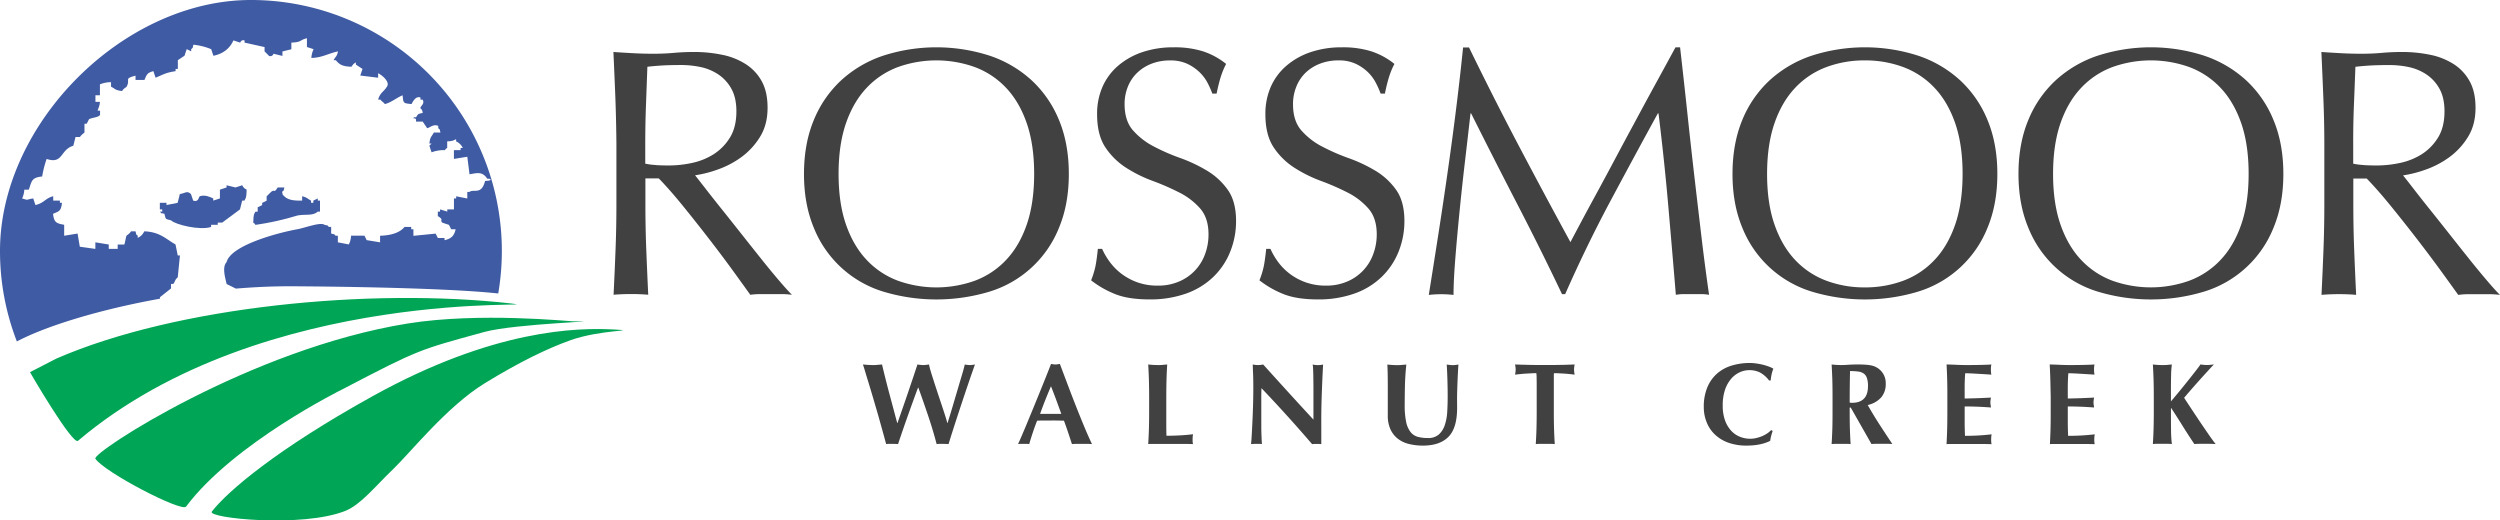
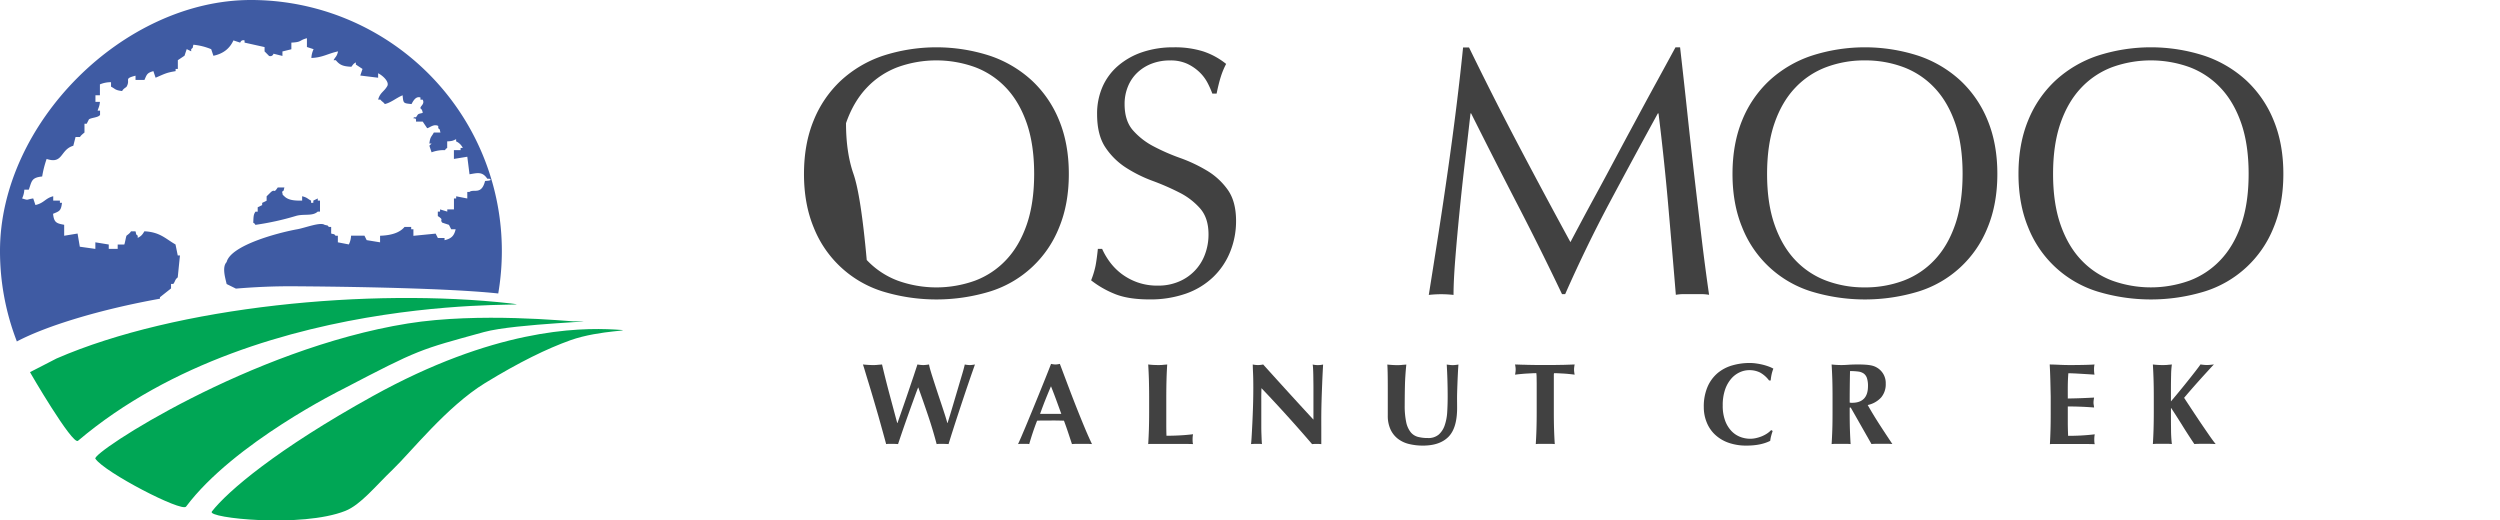
<svg xmlns="http://www.w3.org/2000/svg" id="Layer_1" data-name="Layer 1" viewBox="0 0 1679.69 349.67">
  <defs>
    <style>.cls-1{fill:#00a655;}.cls-2{fill:#414141;}.cls-3{fill:#3f5ba3;}</style>
  </defs>
  <title>rossmoor-walnut-creek-logo</title>
  <path class="cls-1" d="M343.22,224.18c34.13,3.84-165.37-13.94-290.83,92.3-3.67,3.1-32.69-46.64-32.21-46.15.06.06,17.21-8.89,17.78-9.14C118.72,226.1,248.68,213.53,343.22,224.18ZM125,360.7c32.2-42.94,105.08-78.83,105.08-78.83,52-27.17,51.51-26.45,95.08-38.46,21.09-5.82,88.28-7.45,59.91-7.21-2.92,0-63-6.25-111,1.44-106,17-212.67,87-210,90.85C70.17,337.62,122.09,364.55,125,360.7Zm17.31,3.37c-3.36,4.32,60.57,11.05,89.65-.48,10.41-4.13,20.19-16.59,32-27.89s36.3-42.3,61.77-57.92c23.18-14.21,42-23.32,57.45-28.85,20.19-7.21,46.87-6.24,30-7.21-25.68-1.46-81.65-.19-162.72,44.71C185.78,322.25,152.9,350.4,142.28,364.07Z" transform="translate(0 -20.31)" />
-   <path class="cls-2" d="M413.45,86q-.6-15.09-1.31-30.76,6.89.48,13.54.83t13.54.35q6.88,0,13.54-.59t13.54-.59a91.87,91.87,0,0,1,19,1.9,46.26,46.26,0,0,1,15.79,6.29A31.7,31.7,0,0,1,511.79,74.9q3.93,7.13,3.92,17.82,0,11.4-5.1,19.6a48,48,0,0,1-12.47,13.54,61.93,61.93,0,0,1-15.8,8.31A79.08,79.08,0,0,1,467,138.09q2.85,3.57,7.84,10T486,162.2q6.18,7.73,12.83,16.16t12.83,16.15q6.16,7.73,11.63,14.13t8.79,9.74a53.21,53.21,0,0,0-7.12-.47H511a48.31,48.31,0,0,0-6.89.47q-3.56-5-10.8-15t-16-21.38q-8.79-11.4-17.93-22.69t-16.75-19.12h-9v17.34q0,15.68.6,30.88t1.3,29.93q-5.46-.48-11.64-.47t-11.64.47q.72-14.73,1.31-29.93t.59-30.88V116.71Q414,101,413.45,86Zm27.32,45.25q3.92.24,8.67.24a74.87,74.87,0,0,0,15.32-1.66A44.66,44.66,0,0,0,479.37,124a34.67,34.67,0,0,0,11-11.17q4.39-7,4.4-17.7,0-9.25-3.45-15.32a27.42,27.42,0,0,0-8.9-9.62,34.08,34.08,0,0,0-11.88-4.87A63,63,0,0,0,458,64q-8.33,0-13.78.35t-9.26.83q-.48,13.08-.95,25.9t-.48,25.65v13.54A48.27,48.27,0,0,0,440.77,131.2Z" transform="translate(0 -20.31)" />
-   <path class="cls-2" d="M546.71,101.15A75.11,75.11,0,0,1,565,74.43,78.77,78.77,0,0,1,593.15,57.8a116.47,116.47,0,0,1,72,0,78.69,78.69,0,0,1,28.15,16.63,75.11,75.11,0,0,1,18.29,26.72q6.52,15.81,6.53,36t-6.53,36a73.28,73.28,0,0,1-46.44,43,123.73,123.73,0,0,1-72,0,73.28,73.28,0,0,1-46.44-43q-6.54-15.8-6.53-36T546.71,101.15Zm143.12,1.9q-5-14.37-13.89-23.75A55.35,55.35,0,0,0,655,65.4a76.57,76.57,0,0,0-51.78,0,55.35,55.35,0,0,0-20.91,13.9q-8.9,9.38-13.89,23.75t-5,34.09q0,19.73,5,34.09T582.34,195a55.35,55.35,0,0,0,20.91,13.9,76.57,76.57,0,0,0,51.78,0A55.35,55.35,0,0,0,675.94,195q8.91-9.37,13.89-23.75t5-34.09Q694.82,117.43,689.83,103.05Z" transform="translate(0 -20.31)" />
+   <path class="cls-2" d="M546.71,101.15A75.11,75.11,0,0,1,565,74.43,78.77,78.77,0,0,1,593.15,57.8a116.47,116.47,0,0,1,72,0,78.69,78.69,0,0,1,28.15,16.63,75.11,75.11,0,0,1,18.29,26.72q6.52,15.81,6.53,36t-6.53,36a73.28,73.28,0,0,1-46.44,43,123.73,123.73,0,0,1-72,0,73.28,73.28,0,0,1-46.44-43q-6.54-15.8-6.53-36T546.71,101.15Zm143.12,1.9q-5-14.37-13.89-23.75A55.35,55.35,0,0,0,655,65.4a76.57,76.57,0,0,0-51.78,0,55.35,55.35,0,0,0-20.91,13.9q-8.9,9.38-13.89,23.75q0,19.73,5,34.09T582.34,195a55.35,55.35,0,0,0,20.91,13.9,76.57,76.57,0,0,0,51.78,0A55.35,55.35,0,0,0,675.94,195q8.91-9.37,13.89-23.75t5-34.09Q694.82,117.43,689.83,103.05Z" transform="translate(0 -20.31)" />
  <path class="cls-2" d="M745.54,196.17a39.34,39.34,0,0,0,7.84,8A40.26,40.26,0,0,0,764.19,210,39.7,39.7,0,0,0,778,212.21a35,35,0,0,0,14.14-2.74,31.48,31.48,0,0,0,17.46-18.29,37.74,37.74,0,0,0,2.37-13.42q0-10.92-5.58-17.34a46,46,0,0,0-13.9-10.69,163.88,163.88,0,0,0-17.93-7.84A92,92,0,0,1,756.58,133a47.45,47.45,0,0,1-13.89-13.66Q737.11,111,737.11,97a45.06,45.06,0,0,1,3.56-18.18A39.57,39.57,0,0,1,751,64.69a49,49,0,0,1,16.27-9.27,64.65,64.65,0,0,1,21.38-3.32,63.46,63.46,0,0,1,19.72,2.73,49.13,49.13,0,0,1,15.44,8.43,52.16,52.16,0,0,0-3.56,8.55q-1.43,4.51-2.85,11.41h-2.85A62.27,62.27,0,0,0,811.34,76a28,28,0,0,0-5.46-7.24,30.68,30.68,0,0,0-8.2-5.59,26.46,26.46,0,0,0-11.4-2.25A33.84,33.84,0,0,0,774,63a29.12,29.12,0,0,0-9.73,6,26.64,26.64,0,0,0-6.42,9.39,30.68,30.68,0,0,0-2.26,11.87q0,11.18,5.59,17.58a47.68,47.68,0,0,0,13.89,10.81,136.21,136.21,0,0,0,17.94,7.84A101.4,101.4,0,0,1,811,135a45.83,45.83,0,0,1,13.9,12.83q5.58,7.84,5.58,20.9a54.68,54.68,0,0,1-3.92,20.67,48.55,48.55,0,0,1-11.4,17,50.77,50.77,0,0,1-18.29,11.16,71.92,71.92,0,0,1-24.59,3.92q-14.73,0-23.87-3.92a64.61,64.61,0,0,1-15.32-8.91,56.73,56.73,0,0,0,3-9.86q.83-4.38,1.54-11.28h2.85A47.69,47.69,0,0,0,745.54,196.17Z" transform="translate(0 -20.31)" />
-   <path class="cls-2" d="M858.61,196.17a39.34,39.34,0,0,0,7.84,8A40.26,40.26,0,0,0,877.26,210,39.79,39.79,0,0,0,891,212.21a35,35,0,0,0,14.13-2.74,31.48,31.48,0,0,0,17.46-18.29A37.75,37.75,0,0,0,925,177.76q0-10.92-5.59-17.34a46,46,0,0,0-13.89-10.69,164.06,164.06,0,0,0-17.94-7.84A91.68,91.68,0,0,1,869.66,133a47.36,47.36,0,0,1-13.9-13.66Q850.18,111,850.18,97a45.22,45.22,0,0,1,3.56-18.18,39.6,39.6,0,0,1,10.34-14.13,48.76,48.76,0,0,1,16.27-9.27,64.61,64.61,0,0,1,21.38-3.32,63.39,63.39,0,0,1,19.71,2.73,49.13,49.13,0,0,1,15.44,8.43,52.16,52.16,0,0,0-3.56,8.55q-1.43,4.51-2.85,11.41h-2.85A59.06,59.06,0,0,0,924.41,76,28,28,0,0,0,919,68.73a30.68,30.68,0,0,0-8.2-5.59,26.46,26.46,0,0,0-11.4-2.25A33.83,33.83,0,0,0,887.12,63a29.16,29.16,0,0,0-9.74,6A26.77,26.77,0,0,0,871,78.47a30.86,30.86,0,0,0-2.25,11.87q0,11.18,5.58,17.58a47.59,47.59,0,0,0,13.9,10.81,136.65,136.65,0,0,0,17.93,7.84A101.5,101.5,0,0,1,924.06,135,45.8,45.8,0,0,1,938,147.83q5.58,7.84,5.59,20.9a54.88,54.88,0,0,1-3.92,20.67,48.71,48.71,0,0,1-11.41,17,50.6,50.6,0,0,1-18.29,11.16,71.91,71.91,0,0,1-24.58,3.92q-14.75,0-23.88-3.92a64.81,64.81,0,0,1-15.32-8.91,55.87,55.87,0,0,0,3-9.86q.82-4.38,1.54-11.28h2.85A47.69,47.69,0,0,0,858.61,196.17Z" transform="translate(0 -20.31)" />
  <path class="cls-2" d="M1020.14,117.66q16.75,31.83,35,65.33,2.37-4.52,6.89-13t10.45-19.36q5.94-10.92,12.71-23.64T1099,101.27q7-13.06,13.9-25.65t12.82-23.52h3.09q2.61,22.8,4.87,44.06t4.63,41.81q2.39,20.55,4.76,40.62t5.22,39.79a33.54,33.54,0,0,0-5.58-.47h-11.16a33.57,33.57,0,0,0-5.59.47q-2.61-31.59-5.22-61.29t-6.42-60.57h-.47q-16.39,29.92-32.19,59.51t-30.05,61.88h-2.14q-14.25-29.94-29.81-60T988.43,96.52H988q-1.66,14.73-3.69,32t-3.68,34q-1.67,16.74-2.85,31.59t-1.19,24.35a73.7,73.7,0,0,0-16.62,0q3.08-19.24,6.41-40.62t6.41-43q3.09-21.6,5.7-42.64t4.52-40h4Q1003.39,85.84,1020.14,117.66Z" transform="translate(0 -20.31)" />
  <path class="cls-2" d="M1170.51,101.15a75,75,0,0,1,18.29-26.72A78.69,78.69,0,0,1,1217,57.8a116.47,116.47,0,0,1,72,0,78.69,78.69,0,0,1,28.15,16.63,75.11,75.11,0,0,1,18.29,26.72q6.53,15.81,6.53,36t-6.53,36a73.28,73.28,0,0,1-46.44,43,123.73,123.73,0,0,1-72,0,73.28,73.28,0,0,1-46.44-43q-6.54-15.8-6.53-36T1170.51,101.15Zm143.12,1.9q-5-14.37-13.89-23.75a55.35,55.35,0,0,0-20.91-13.9,73.27,73.27,0,0,0-26-4.51,72.54,72.54,0,0,0-25.77,4.51,55.35,55.35,0,0,0-20.91,13.9q-8.91,9.38-13.89,23.75t-5,34.09q0,19.73,5,34.09T1206.14,195a55.35,55.35,0,0,0,20.91,13.9,72.54,72.54,0,0,0,25.77,4.51,73.27,73.27,0,0,0,26-4.51,55.35,55.35,0,0,0,20.91-13.9q8.91-9.37,13.89-23.75t5-34.09Q1318.62,117.43,1313.63,103.05Z" transform="translate(0 -20.31)" />
  <path class="cls-2" d="M1362.69,101.15A75,75,0,0,1,1381,74.43a78.69,78.69,0,0,1,28.15-16.63,116.44,116.44,0,0,1,72,0,78.69,78.69,0,0,1,28.15,16.63,75,75,0,0,1,18.29,26.72q6.54,15.81,6.54,36t-6.54,36a73.28,73.28,0,0,1-46.44,43,123.69,123.69,0,0,1-72,0,73.28,73.28,0,0,1-46.44-43q-6.54-15.8-6.54-36T1362.69,101.15Zm143.12,1.9q-5-14.37-13.9-23.75A55.39,55.39,0,0,0,1471,65.4a76.59,76.59,0,0,0-51.79,0,55.31,55.31,0,0,0-20.9,13.9q-8.91,9.38-13.9,23.75t-5,34.09q0,19.73,5,34.09t13.9,23.75a55.31,55.31,0,0,0,20.9,13.9,76.59,76.59,0,0,0,51.79,0,55.39,55.39,0,0,0,20.9-13.9q8.91-9.37,13.9-23.75t5-34.09Q1510.8,117.43,1505.81,103.05Z" transform="translate(0 -20.31)" />
-   <path class="cls-2" d="M1561,86q-.6-15.09-1.31-30.76,6.88.48,13.54.83t13.54.35q6.89,0,13.54-.59t13.54-.59a91.94,91.94,0,0,1,19,1.9,46.26,46.26,0,0,1,15.79,6.29,31.7,31.7,0,0,1,10.69,11.52q3.93,7.13,3.92,17.82,0,11.4-5.11,19.6a47.67,47.67,0,0,1-12.47,13.54,61.71,61.71,0,0,1-15.79,8.31,79.16,79.16,0,0,1-15.33,3.92q2.87,3.57,7.84,10t11.17,14.13q6.18,7.73,12.83,16.16t12.82,16.15q6.18,7.73,11.64,14.13t8.79,9.74a53.21,53.21,0,0,0-7.12-.47h-14a48.31,48.31,0,0,0-6.89.47q-3.56-5-10.81-15t-16-21.38q-8.79-11.4-17.94-22.69t-16.74-19.12h-9v17.34q0,15.68.59,30.88t1.31,29.93q-5.46-.48-11.64-.47t-11.64.47q.72-14.73,1.31-29.93t.59-30.88V116.71Q1561.63,101,1561,86Zm27.32,45.25q3.92.24,8.67.24a74.87,74.87,0,0,0,15.32-1.66A44.66,44.66,0,0,0,1627,124a34.67,34.67,0,0,0,11-11.17q4.39-7,4.4-17.7,0-9.25-3.45-15.32a27.42,27.42,0,0,0-8.9-9.62,34.16,34.16,0,0,0-11.88-4.87,63.12,63.12,0,0,0-12.59-1.3q-8.32,0-13.78.35t-9.26.83q-.48,13.08-1,25.9t-.48,25.65v13.54A48.27,48.27,0,0,0,1588.36,131.2Z" transform="translate(0 -20.31)" />
  <path class="cls-2" d="M613.55,289.6q-1.8,4.95-3.62,10.08t-3.55,10.13q-1.71,5-3,8.87c-1.19-.1-2.51-.15-4-.15h-2a13.87,13.87,0,0,0-2,.15q-.85-3.19-2.25-8.25t-3-10.75q-1.64-5.67-3.35-11.48t-3.19-10.63c-1-3.22-1.82-5.95-2.49-8.21s-1.12-3.65-1.33-4.17c1.15.11,2.26.2,3.35.27s2.16.12,3.19.12,2.09,0,3.16-.12,2.11-.16,3.15-.27q1.17,5,2.49,10.24t2.69,10.36q1.37,5.1,2.65,9.88c.85,3.2,1.64,6.14,2.37,8.84H603l3.7-10.63q2-5.72,3.85-11.21t3.43-10.12c1-3.09,1.84-5.54,2.41-7.36q1,.17,1.95.27a15.82,15.82,0,0,0,3.89,0q.93-.1,1.95-.27a43.87,43.87,0,0,0,1.16,4.6c.57,1.92,1.24,4,2,6.38s1.56,4.8,2.41,7.4,1.72,5.16,2.57,7.71,1.65,5,2.38,7.24,1.32,4.28,1.79,6h.15q1.56-4.9,3.31-10.82t3.39-11.45q1.63-5.52,3-10.12t1.87-6.93a17.2,17.2,0,0,0,3.27.39,13.2,13.2,0,0,0,1.75-.12q.9-.1,1.83-.27-.54,1.49-1.71,4.83t-2.73,7.9q-1.56,4.56-3.35,9.93t-3.58,10.82q-1.79,5.46-3.46,10.67t-2.92,9.34c-1.2-.1-2.52-.15-4-.15h-2a13.73,13.73,0,0,0-2,.15q-2.49-9.49-5.65-18.88t-6.66-19.11h-.15C615.81,283.33,614.74,286.31,613.55,289.6Z" transform="translate(0 -20.31)" />
  <path class="cls-2" d="M733.69,318.68q-1.87-.15-3.54-.15h-6.62c-1.12,0-2.22.05-3.31.15-.83-2.54-1.69-5.14-2.57-7.78s-1.82-5.3-2.8-7.94c-1.66-.06-3.33-.09-5-.12s-3.32,0-5,0c-1.35,0-2.7,0-4,0s-2.7.06-4.05.12q-1.56,4-2.88,7.94c-.88,2.64-1.69,5.24-2.41,7.78a11.67,11.67,0,0,0-1.83-.15H686a14.81,14.81,0,0,0-2,.15q.93-2,2.49-5.6c1-2.39,2.18-5.09,3.42-8.1s2.58-6.24,4-9.69,2.86-7,4.28-10.48,2.83-7,4.21-10.43,2.63-6.62,3.78-9.58c.51.11,1,.2,1.48.27a9.13,9.13,0,0,0,2.95,0c.47-.07,1-.16,1.48-.27q2.49,6.61,5.34,14.17t5.72,14.84q2.88,7.28,5.61,13.82T733.69,318.68Zm-27.56-38.85q-2,4.67-3.82,9.23c-1.19,3-2.36,6.14-3.5,9.3h14.25c-1.15-3.16-2.28-6.27-3.39-9.3S707.37,282.94,706.13,279.83Z" transform="translate(0 -20.31)" />
  <path class="cls-2" d="M771.92,275.28q-.15-5-.47-10.09,1.32.17,2.88.27t3.51.12c1.29,0,2.46,0,3.5-.12s2-.16,2.88-.27q-.32,5.07-.46,10.09t-.16,11.48v10.59q0,4.44,0,8.56c0,2.76.06,5.14.12,7.17q4.43,0,8.87-.24c3-.15,5.94-.41,9-.78q-.17.87-.24,1.56a23.81,23.81,0,0,0,0,3.9,5.23,5.23,0,0,0,.24,1.16c-1.41-.05-3.13-.09-5.18-.11s-4.87,0-8.45,0H775.62c-1.17,0-2,0-2.65,0s-1.1.06-1.52.11q.31-4.83.47-9.85c.1-3.34.16-7.17.16-11.48V286.76C772.08,282.45,772,278.62,771.92,275.28Z" transform="translate(0 -20.31)" />
  <path class="cls-2" d="M841.92,271.65c-.11-2.44-.18-4.59-.23-6.46a15.9,15.9,0,0,0,7,0q8.49,9.42,16.78,18.53t17,18.53V287.93c0-2.55,0-5.05,0-7.52s-.06-4.73-.08-6.81-.08-3.87-.16-5.37a24.91,24.91,0,0,0-.27-3,15.95,15.95,0,0,0,7,0c-.26,4.73-.47,9-.62,12.81s-.29,7.41-.39,10.78-.17,6.71-.2,10,0,6.81,0,10.55v9.34c-1-.1-2.1-.15-3.19-.15a27.44,27.44,0,0,0-3,.15q-16-18.68-34-37.6c-.06,1.5-.09,3-.12,4.51s0,3,0,4.6v9q0,4.66,0,7.94c0,2.18.06,4,.12,5.53s.1,2.74.15,3.7.11,1.72.16,2.29a11.79,11.79,0,0,0-1.87-.15H844.1c-1.2,0-2.39.05-3.58.15.1-.41.23-1.89.39-4.43s.32-5.65.5-9.31.34-7.63.47-11.91.19-8.4.19-12.34Q842.07,275.31,841.92,271.65Z" transform="translate(0 -20.31)" />
  <path class="cls-2" d="M946.76,318.64a19.78,19.78,0,0,1-7.51-3.5,16.85,16.85,0,0,1-5-6.31,21.73,21.73,0,0,1-1.83-9.38c0-2.07,0-3.93,0-5.57s0-3.15,0-4.55,0-2.75,0-4.05,0-2.65,0-4q0-6.3-.08-10.2t-.23-5.84c1,.11,2.1.2,3.19.27s2.16.12,3.19.12,2.11,0,3.2-.12,2.15-.16,3.19-.27q-.78,7.56-.93,14.06t-.16,13.19a52.69,52.69,0,0,0,1,11.45,16.14,16.14,0,0,0,3,6.73,9.41,9.41,0,0,0,4.87,3.16,25.72,25.72,0,0,0,6.69.78,10.66,10.66,0,0,0,7.32-2.34,14.45,14.45,0,0,0,4-6.23,33.21,33.21,0,0,0,1.68-8.91c.2-3.35.31-6.84.31-10.48s-.06-7.15-.16-10.7-.26-7.13-.47-10.71c.73.11,1.43.2,2.11.27a15.79,15.79,0,0,0,1.87.12,15.2,15.2,0,0,0,1.94-.12q.93-.1,1.95-.27c-.11,1.14-.21,2.68-.31,4.6s-.21,4.14-.31,6.65-.2,5.3-.28,8.33S979,291,979,294.39q0,13.55-5.84,19.43t-17.13,5.88A38.8,38.8,0,0,1,946.76,318.64Z" transform="translate(0 -20.31)" />
  <path class="cls-2" d="M1032.41,273.76a20.63,20.63,0,0,0-.19-2.73c-.78,0-1.74,0-2.88.08l-3.66.19c-1.3.08-2.63.19-4,.32s-2.6.27-3.74.42q.15-.85.27-1.71a12.29,12.29,0,0,0,.12-1.71,12.54,12.54,0,0,0-.12-1.72q-.12-.86-.27-1.71l4.79.16c1.42,0,2.88.09,4.36.11l4.82.08q2.61,0,6.27,0t6.27,0l4.79-.08c1.45,0,2.87-.06,4.24-.11l4.48-.16q-.16.85-.27,1.71a12.54,12.54,0,0,0-.12,1.72,12.29,12.29,0,0,0,.12,1.71q.1.85.27,1.71c-1-.15-2.21-.29-3.5-.42s-2.59-.24-3.86-.32l-3.62-.19c-1.14-.05-2.1-.08-2.88-.08a9.17,9.17,0,0,0-.12,1.09c0,.47,0,1,0,1.64v23.59q0,6.47.16,11.48t.47,9.85a25.86,25.86,0,0,0-2.88-.15h-7a25.6,25.6,0,0,0-2.88.15c.2-3.22.36-6.5.46-9.85s.16-7.17.16-11.48V277.88C1032.45,276.38,1032.44,275,1032.41,273.76Z" transform="translate(0 -20.31)" />
  <path class="cls-2" d="M1190,313.19a19.86,19.86,0,0,0-.63,3.31q-6.3,3.19-15.88,3.2a35.87,35.87,0,0,1-12.11-1.91,25.7,25.7,0,0,1-9-5.37,23,23,0,0,1-5.64-8.22,26.77,26.77,0,0,1-2-10.28,33.45,33.45,0,0,1,2.53-13.74A25.23,25.23,0,0,1,1154,271a27,27,0,0,1,9.85-5.18,41.82,41.82,0,0,1,11.76-1.63,30.92,30.92,0,0,1,4.28.31,44.32,44.32,0,0,1,4.36.82,35.48,35.48,0,0,1,4,1.21,20.21,20.21,0,0,1,3.23,1.47,23.77,23.77,0,0,0-1.2,3.94,30,30,0,0,0-.59,4h-1.09a19.23,19.23,0,0,0-6.07-5.34,15.92,15.92,0,0,0-7.32-1.59,15.26,15.26,0,0,0-6.27,1.4,16.75,16.75,0,0,0-5.72,4.28,22.14,22.14,0,0,0-4.17,7.36,32,32,0,0,0-1.59,10.7,28.49,28.49,0,0,0,1.63,10.24,20.22,20.22,0,0,0,4.25,6.93,16.15,16.15,0,0,0,5.91,3.94,18.81,18.81,0,0,0,6.66,1.24,17.48,17.48,0,0,0,3.82-.43,24.58,24.58,0,0,0,3.81-1.16,20.89,20.89,0,0,0,3.55-1.83,16.27,16.27,0,0,0,2.92-2.42l1,.62C1190.64,311,1190.28,312.08,1190,313.19Z" transform="translate(0 -20.31)" />
  <path class="cls-2" d="M1242.76,294.16v3.19q0,6.47.15,11.48c.11,3.35.26,6.63.47,9.85a25.6,25.6,0,0,0-2.88-.15h-7a25.6,25.6,0,0,0-2.88.15c.21-3.22.36-6.5.47-9.85s.15-7.17.15-11.48V286.76q0-6.47-.15-11.48c-.11-3.35-.26-6.71-.47-10.09q1.32.17,2.88.27t3.51.12c1.4,0,3-.06,4.78-.19s4-.2,6.66-.2c2,0,3.66.05,5.06.16a29.77,29.77,0,0,1,3.62.46,12.57,12.57,0,0,1,2.65.82,13.24,13.24,0,0,1,2.14,1.21,12,12,0,0,1,5.06,10.28,13.61,13.61,0,0,1-3.11,9.26,17,17,0,0,1-9,5.06q3.75,6.63,8,13.2t8.57,13c-1.2-.1-2.36-.15-3.5-.15h-7q-1.76,0-3.54.15l-13.94-24.52Zm11.6-19.78a6.19,6.19,0,0,0-2.14-3.08,8.14,8.14,0,0,0-3.74-1.36,41.17,41.17,0,0,0-5.49-.31q-.23,10.59-.23,21.18l.89.12.82,0q5.15,0,7.86-2.76t2.73-8.37A17.09,17.09,0,0,0,1254.36,274.38Z" transform="translate(0 -20.31)" />
-   <path class="cls-2" d="M1308.26,275.28q-.13-5-.41-10.09,3.51.07,6.93.24t6.93.15q5.76,0,10.24-.12t6-.27a14.35,14.35,0,0,0-.31,3.27,19.26,19.26,0,0,0,.08,2c0,.47.13,1,.23,1.56-1.5-.11-3.15-.21-4.94-.32l-5.22-.31c-1.68-.1-3.2-.18-4.55-.23s-2.31-.08-2.88-.08c-.21,2.86-.33,5.68-.35,8.49s0,5.63,0,8.49c3.37-.06,6.42-.13,9.15-.24s5.56-.23,8.52-.39c-.15.89-.26,1.56-.31,2a13.77,13.77,0,0,0-.08,1.48,7.18,7.18,0,0,0,.12,1.28c.08.44.17,1.08.27,1.91q-8.87-.7-17.67-.7c0,1.66,0,3.32,0,5s0,3.32,0,5c0,3.38.08,6.62.23,9.74q4.44,0,8.88-.24t9-.78c-.1.58-.18,1.1-.23,1.56a23.81,23.81,0,0,0,0,3.9,5.93,5.93,0,0,0,.23,1.16c-1.4-.05-3.12-.09-5.17-.11s-4.87,0-8.45,0H1312c-1.17,0-2,0-2.65,0s-1.1.06-1.52.11q.27-4.83.41-9.85t.14-11.48V286.76Q1308.4,280.29,1308.26,275.28Z" transform="translate(0 -20.31)" />
  <path class="cls-2" d="M1377.56,275.28q-.13-5-.41-10.09,3.49.07,6.93.24t6.93.15q5.76,0,10.24-.12t6-.27a13.8,13.8,0,0,0-.31,3.27,19.26,19.26,0,0,0,.08,2c0,.47.13,1,.23,1.56-1.5-.11-3.15-.21-4.94-.32l-5.22-.31c-1.69-.1-3.2-.18-4.55-.23s-2.31-.08-2.88-.08c-.21,2.86-.33,5.68-.36,8.49s0,5.63,0,8.49c3.37-.06,6.42-.13,9.14-.24s5.57-.23,8.53-.39c-.16.89-.26,1.56-.31,2a13.77,13.77,0,0,0-.08,1.48,7.18,7.18,0,0,0,.12,1.28c.08.44.17,1.08.27,1.91q-8.88-.7-17.67-.7c0,1.66,0,3.32,0,5s0,3.32,0,5c0,3.38.08,6.62.23,9.74q4.44,0,8.88-.24t9-.78c-.1.58-.18,1.1-.23,1.56a23.81,23.81,0,0,0,0,3.9,5.93,5.93,0,0,0,.23,1.16c-1.4-.05-3.13-.09-5.18-.11s-4.86,0-8.44,0h-12.35c-1.16,0-2,0-2.64,0s-1.11.06-1.52.11q.27-4.83.41-9.85t.13-11.48V286.76Q1377.69,280.29,1377.56,275.28Z" transform="translate(0 -20.31)" />
  <path class="cls-2" d="M1458.67,309a86.45,86.45,0,0,0,.55,9.65,25.86,25.86,0,0,0-2.88-.15h-7a25.6,25.6,0,0,0-2.88.15c.2-3.22.36-6.5.46-9.85s.16-7.17.16-11.48V286.76q0-6.47-.16-11.48c-.1-3.35-.26-6.71-.46-10.09q1.32.17,2.88.27c1,.08,2.2.12,3.5.12s2.47,0,3.51-.12,2-.16,2.88-.27a54.79,54.79,0,0,0-.51,7c-.08,3.11-.12,6.57-.12,10.35V290q2.65-3.12,5.69-6.81t5.84-7.21c1.87-2.33,3.55-4.47,5.06-6.42s2.59-3.41,3.27-4.4c.73.11,1.45.2,2.18.27a19.77,19.77,0,0,0,2.18.12,21.06,21.06,0,0,0,2.22-.12c.75-.07,1.57-.16,2.45-.27q-1.32,1.32-4,4.28c-1.82,2-3.75,4.1-5.8,6.39s-4,4.5-5.88,6.66-3.32,3.85-4.36,5.1q2.49,3.81,5.53,8.41t6,9q3,4.39,5.56,8.1c1.72,2.46,3.09,4.32,4.13,5.56q-2.26-.15-4.05-.15h-6.89q-1.68,0-3.39.15-4-5.91-7.78-12t-7.79-12.18h-.16Q1458.59,303,1458.67,309Z" transform="translate(0 -20.31)" />
-   <path class="cls-3" d="M107.46,162.48c1.66,2,0,.53,3,1.48,1.08,4.07.42,3.29,4.48,4.41,2.67,2.78,19.26,6.95,26.89,4.43v-1.47h4.48v-1.47h3L161.23,161c.5-2,1-3.93,1.49-5.9h1.5c1.41-2.13,1.34-3.65,1.49-7.37-2-1.18-1.76-1-3-2.94l-4.48,1.47c-2-.49-4-1-6-1.47v1.47c-1.49.49-3,1-4.48,1.47v5.9l-4.48,1.47v-1.47c-1.71-.75-5.44-2.72-9-1.47-.8.28-.68,4.27-4.48,2.94-.5-1.46-1-2.94-1.49-4.41-2.71-2.57-3.88-.49-7.47,0q-.75,2.94-1.49,5.89l-7.47,1.48v-1.48h-4.48V161H109v1.48Z" transform="translate(0 -20.31)" />
  <path class="cls-3" d="M191.1,146.26h-4.48c-3,4.44-1.61.77-4.48,3l-3,2.95v2.94l-3,1.48v1.48l-3,1.47v2.95h-1.5c-1.47,2.14-1.26,3.66-1.49,7.38,1.69,1.24.22-.2,1.49,1.47a184,184,0,0,0,26.89-5.9c5.5-1.75,11.35.36,14.94-3H215V155.1h-1.49v-1.47l-3,1.47v1.48H209V155.1c-2.69-1.39-2.35-2-6-2.94v2.94c-5.35.09-9.4-.33-12-2.94-1.7-1.68-.6,0-1.49-2.95C191.31,147.53,190.2,149.2,191.1,146.26Z" transform="translate(0 -20.31)" />
  <path class="cls-3" d="M168.58,20.31C82.93,20.31,0,103.24,0,188.9a168,168,0,0,0,11.4,61,.37.37,0,0,1,.12-.28C31.16,239.28,67,228.27,107.46,221v-1l7.46-5.9v-3h1.5c1.44-1.83,1-2.86,3-4.42q.74-7.38,1.49-14.75h-1.49c-.5-2.45-1-4.92-1.5-7.38-6.67-3.76-10.31-8.31-20.91-8.84-1.29,2.2-2.12,3.27-4.48,4.42V178.7c-1.7-1.68-.6,0-1.49-2.95H88c-.77,1.47-2.81,2.63-3,2.95-.41.76-1,4.84-1.49,5.89H79.07v2.95h-6v-2.95l-9-1.47v4.42l-10.45-1.47-1.5-8.85-9,1.48v-7.37c-5.26-.91-6.85-1.59-7.47-7.37,4.14-1.77,5.34-1.77,6-7.38H40.24V155.1H35.76v-2.94c-5.43,1.37-6,4.54-11.95,5.9-.5-1.48-1-3-1.49-4.43-5.23.81-2.77,1.45-7.47,0a15.4,15.4,0,0,0,1.49-5.9h3c2.07-5.58,1.6-8.08,9-8.85a67.79,67.79,0,0,1,3-11.79c11.15,3.77,9-6.27,17.92-8.85l1.5-5.9h3c.68-1.3,2.94-2.86,3-3v-5.9h1.5l1.49-2.94c1.66-1.2,6.33-1.16,7.47-3V94.65H65.64c0-.88,1.32-2.73,1.49-5.9h-3V84.33h3V77a19.13,19.13,0,0,1,7.47-1.47v3c3.1,1.61,2.64,2.37,7.46,2.95.85-1.73,2.65-2.37,3-2.95,2.83-4.92-2.23-5.27,6-7.37V74h6c1.57-3.54,1.67-4.73,6-5.89.49,1.47,1,3,1.49,4.42,6.44-2.78,7.22-3.39,13.44-4.42V66.63h1.5V60.74l4.48-3c.49-1.48,1-3,1.49-4.43,1,.5,2,1,3,1.47V53.36c1.7-1.68.59,0,1.49-3a41.52,41.52,0,0,1,11.95,3c.5,1.47,1,3,1.49,4.43,6.56-1.4,10.88-4.78,13.45-10.33l4.48,1.48c.2,0,.56-2.13,3-1.48v1.48l13.44,3v2.94c.2.11,3,3,3,3a2.22,2.22,0,0,0,3-1.48l6,1.48v-3l6-1.47V48.94c7.27-.32,5.06-1.58,10.46-2.95v5.9l4.48,1.47a15.48,15.48,0,0,0-1.5,5.89c7.53-.25,11.18-3,17.93-4.42-.84,3.61-1.56,3.26-3,5.91h1.49c2.53,3.14,4.73,4.19,10.46,4.42,1.35-1.7,1.07-1.74,3-2.95v1.47l4.48,2.95-1.5,4.43,12,1.47v-3c3.55,1.79,7.89,6.15,6,8.85-2.15,3.63-4.69,4.11-6,8.85h1.5c1.15,1.49,1.83,1.45,3,3,4.35-1.06,7.46-4,11.94-5.9.53,5.51.45,5.32,6,5.9.83-1.52,2.74-5.59,6-4.42v1.47h1.5c1.62,3.07-1.85,4.26-1.5,5.89,0,0,1.29.52,1.5,3-3.58.89-2.78.46-4.48,2.94h-1.5c-.34,2.06.56-.39,1.5,1.48V102h4.48l3,4.43c1.46-.08,4.37-3.14,7.46-1.48v1.48c1.7,1.68.6,0,1.5,2.94h-4.48c-1.64,3.07-2.41,2.62-3,7.38h1.49l-1.49,1.47c.5,1.48,1,3,1.49,4.43a23.49,23.49,0,0,1,9-1.47c1.26-1.68-.2-.23,1.49-1.48V115.3c3.52-.17,3.79-.45,6-1.48v1.48a9.11,9.11,0,0,1,4.49,4.42h-1.5v1.48h-4.48v5.89l9-1.47q.75,5.9,1.49,11.79c5.34-.89,8.62-2,11.95,3h1.5c2.75,1.39-3,1.47-3,1.47-2.41,9.67-7.56,5.18-10.46,7.37h-1.49v4.42l-7.47-1.47v1.47h-1.49V161h-4.48v1.48L295.66,161v1.48h-1.5v3c4.51,2.91,1,2.09,3,4.43l4.48,1.47,1.5,2.95h3c-1.05,4.55-2.91,6.27-7.46,7.37v-1.48h-4.49l-1.49-2.95-14.94,1.48v-4.42h-1.49V172.8h-4.48c-3.32,4-9.24,5.67-16.43,5.9v4.42l-9-1.47-1.49-3h-9a14.24,14.24,0,0,1-1.49,5.89L227,183.12V178.7h-1.5c-1.7-1.68,0-.59-3-1.48V172.8H221c-1.71-1.68,0-.59-3-1.47-2.74-1.93-12.91,2-17.93,2.95-13.34,2.38-45,10.84-47.8,22.12-3.28,3.39-.81,10.95,0,14.74l6.24,3.08c12.92-1.08,25.82-1.64,38.37-1.57,18.57.12,99.66.75,137.88,4.84a170.49,170.49,0,0,0,2.42-28.59A168.59,168.59,0,0,0,168.58,20.31Z" transform="translate(0 -20.31)" />
</svg>